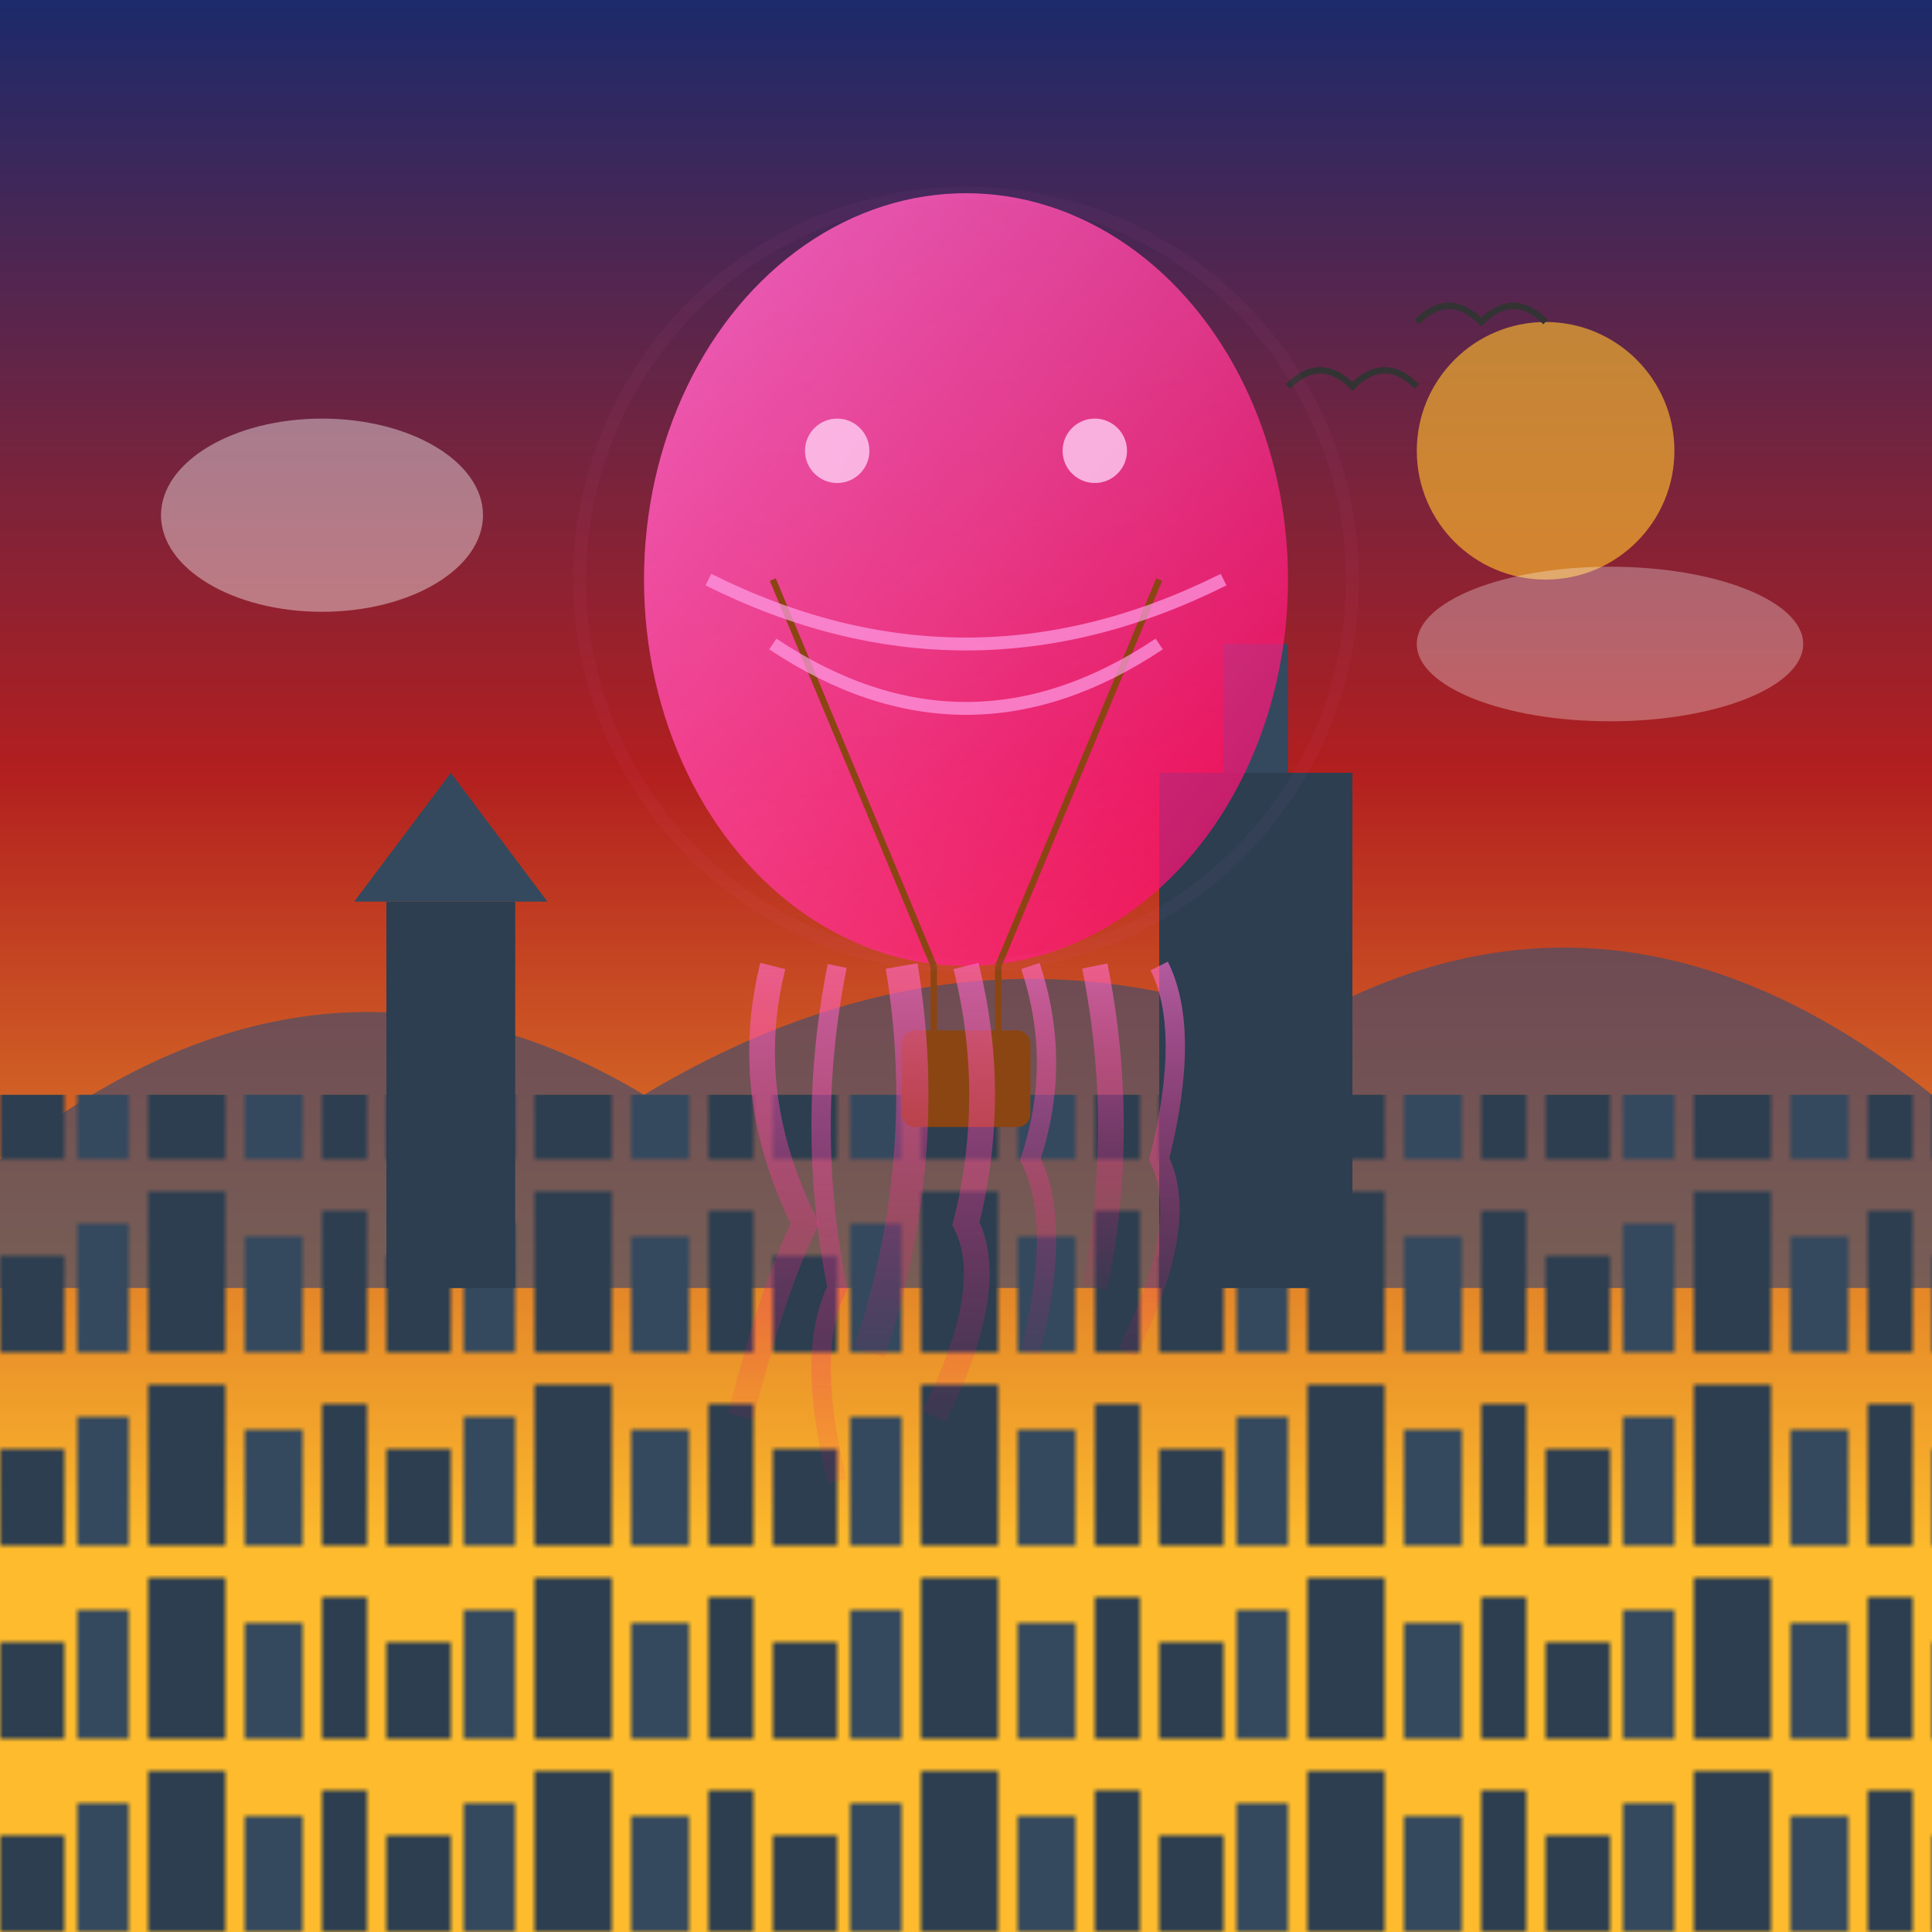
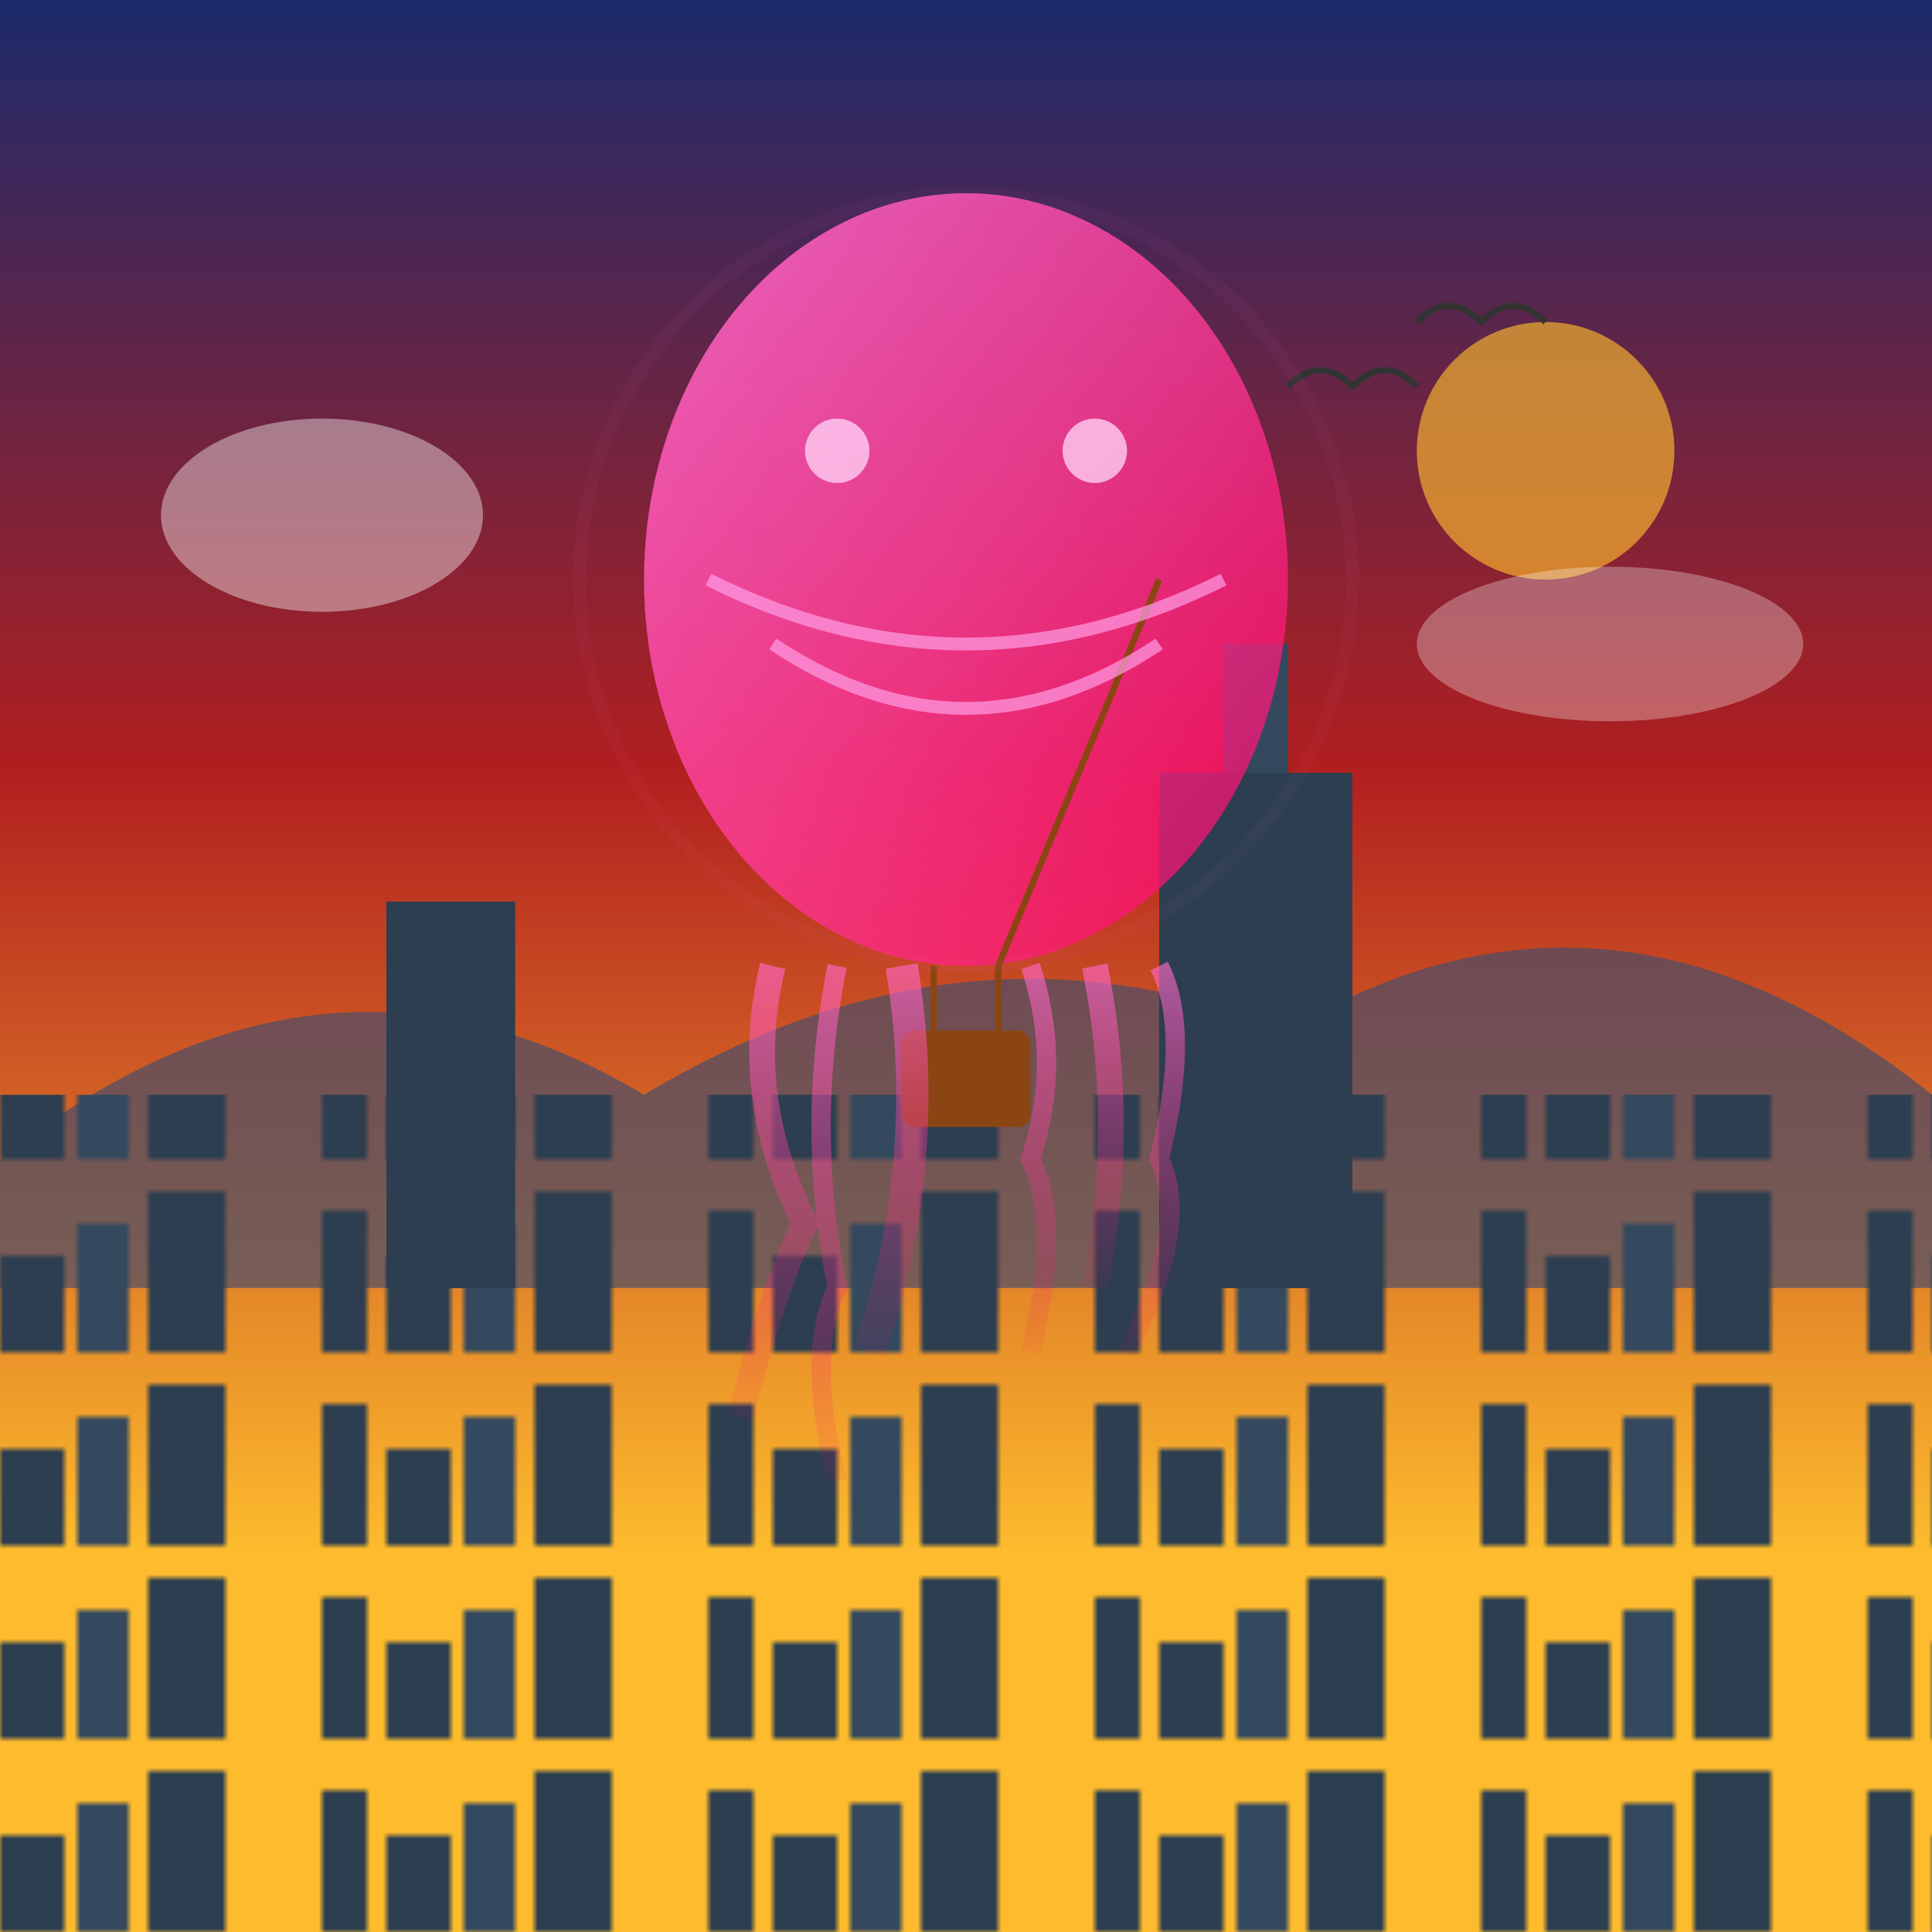
<svg xmlns="http://www.w3.org/2000/svg" viewBox="0 0 300 300">
  <defs>
    <linearGradient id="skyGradient" x1="0%" y1="0%" x2="0%" y2="100%">
      <stop offset="0%" stop-color="#1a2a6c" />
      <stop offset="40%" stop-color="#b21f1f" />
      <stop offset="80%" stop-color="#fdbb2d" />
    </linearGradient>
    <linearGradient id="jellyfishGradient" x1="0%" y1="0%" x2="100%" y2="100%">
      <stop offset="0%" stop-color="#ff6bcb" stop-opacity="0.9" />
      <stop offset="50%" stop-color="#ff3d9a" stop-opacity="0.8" />
      <stop offset="100%" stop-color="#ff0066" stop-opacity="0.7" />
    </linearGradient>
    <linearGradient id="tentacleGradient" x1="0%" y1="0%" x2="0%" y2="100%">
      <stop offset="0%" stop-color="#ff6bcb" stop-opacity="0.9" />
      <stop offset="100%" stop-color="#ff0066" stop-opacity="0.1" />
    </linearGradient>
    <filter id="glow" x="-20%" y="-20%" width="140%" height="140%">
      <feGaussianBlur stdDeviation="4" result="blur" />
      <feComposite in="SourceGraphic" in2="blur" operator="over" />
    </filter>
    <pattern id="cityPattern" width="60" height="30" patternUnits="userSpaceOnUse">
      <rect x="0" y="15" width="10" height="15" fill="#2c3e50" />
      <rect x="12" y="10" width="8" height="20" fill="#34495e" />
      <rect x="23" y="5" width="12" height="25" fill="#2c3e50" />
-       <rect x="38" y="12" width="9" height="18" fill="#34495e" />
      <rect x="50" y="8" width="7" height="22" fill="#2c3e50" />
    </pattern>
  </defs>
  <rect x="0" y="0" width="300" height="300" fill="url(#skyGradient)" />
  <circle cx="240" cy="70" r="20" fill="#fdbb2d" opacity="0.8" filter="url(#glow)" />
  <path d="M0,180 Q50,140 100,170 Q150,140 200,160 Q250,130 300,170 L300,200 L0,200 Z" fill="#4a4e69" opacity="0.7" />
  <rect x="0" y="170" width="300" height="130" fill="url(#cityPattern)" />
  <rect x="60" y="140" width="20" height="60" fill="#2c3e50" />
-   <polygon points="70,120 55,140 85,140" fill="#34495e" />
  <rect x="180" y="120" width="30" height="80" fill="#2c3e50" />
  <rect x="190" y="100" width="10" height="20" fill="#34495e" />
  <ellipse cx="150" cy="90" rx="50" ry="60" fill="url(#jellyfishGradient)" filter="url(#glow)" />
  <rect x="140" y="160" width="20" height="15" rx="2" fill="#8B4513" />
  <line x1="145" y1="150" x2="145" y2="160" stroke="#8B4513" stroke-width="1" />
  <line x1="155" y1="150" x2="155" y2="160" stroke="#8B4513" stroke-width="1" />
-   <line x1="145" y1="150" x2="120" y2="90" stroke="#8B4513" stroke-width="1" />
  <line x1="155" y1="150" x2="180" y2="90" stroke="#8B4513" stroke-width="1" />
  <path d="M110,90 Q150,110 190,90" fill="none" stroke="#ff9de6" stroke-width="2" opacity="0.7" />
  <path d="M120,100 Q150,120 180,100" fill="none" stroke="#ff9de6" stroke-width="2" opacity="0.7" />
  <circle cx="130" cy="70" r="5" fill="#ffcef3" opacity="0.8" />
  <circle cx="170" cy="70" r="5" fill="#ffcef3" opacity="0.8" />
  <path d="M120,150 Q115,170 125,190 Q120,200 115,220" fill="none" stroke="url(#tentacleGradient)" stroke-width="4" opacity="0.7" />
  <path d="M130,150 Q125,175 130,200 Q125,210 130,230" fill="none" stroke="url(#tentacleGradient)" stroke-width="3" opacity="0.7" />
  <path d="M140,150 Q145,180 135,210" fill="none" stroke="url(#tentacleGradient)" stroke-width="5" opacity="0.7" />
-   <path d="M150,150 Q155,170 150,190 Q155,200 145,220" fill="none" stroke="url(#tentacleGradient)" stroke-width="4" opacity="0.7" />
  <path d="M160,150 Q165,165 160,180 Q165,190 160,210" fill="none" stroke="url(#tentacleGradient)" stroke-width="3" opacity="0.7" />
  <path d="M170,150 Q175,175 170,200" fill="none" stroke="url(#tentacleGradient)" stroke-width="4" opacity="0.7" />
  <path d="M180,150 Q185,160 180,180 Q185,190 175,210" fill="none" stroke="url(#tentacleGradient)" stroke-width="3" opacity="0.7" />
  <ellipse cx="50" cy="80" rx="25" ry="15" fill="white" opacity="0.4" />
  <ellipse cx="250" cy="100" rx="30" ry="12" fill="white" opacity="0.3" />
  <path d="M220,50 Q225,45 230,50 Q235,45 240,50" fill="none" stroke="#333" stroke-width="1" />
  <path d="M200,60 Q205,55 210,60 Q215,55 220,60" fill="none" stroke="#333" stroke-width="1" />
  <circle cx="150" cy="90" r="60" fill="none" stroke="#ff6bcb" stroke-width="2" opacity="0.2" filter="url(#glow)" />
</svg>